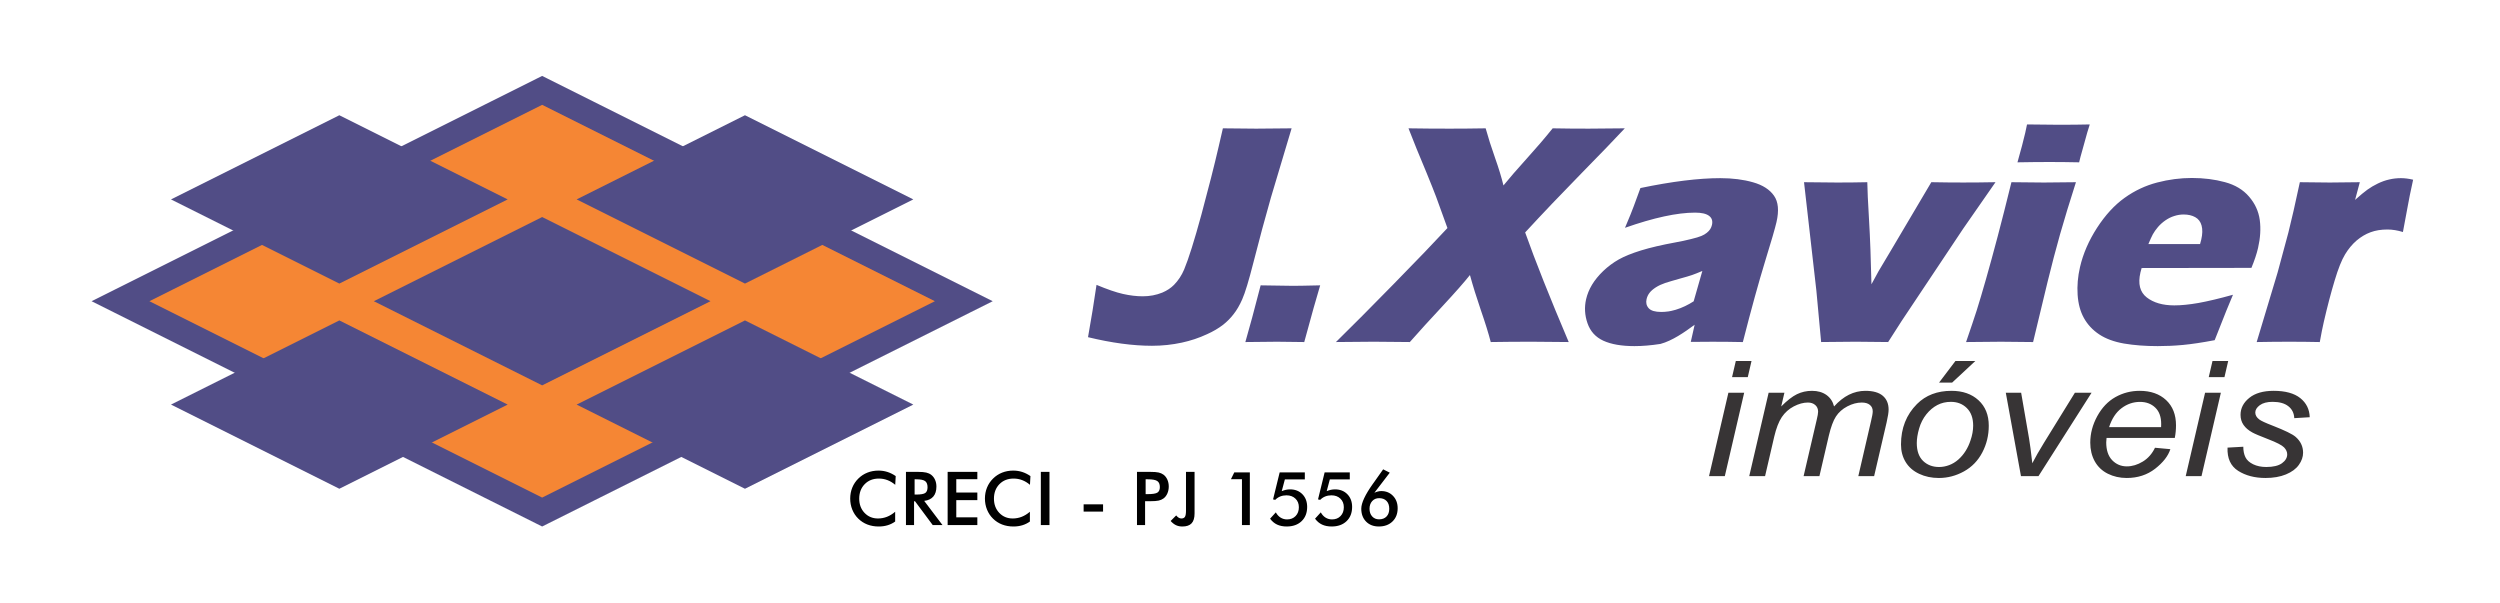
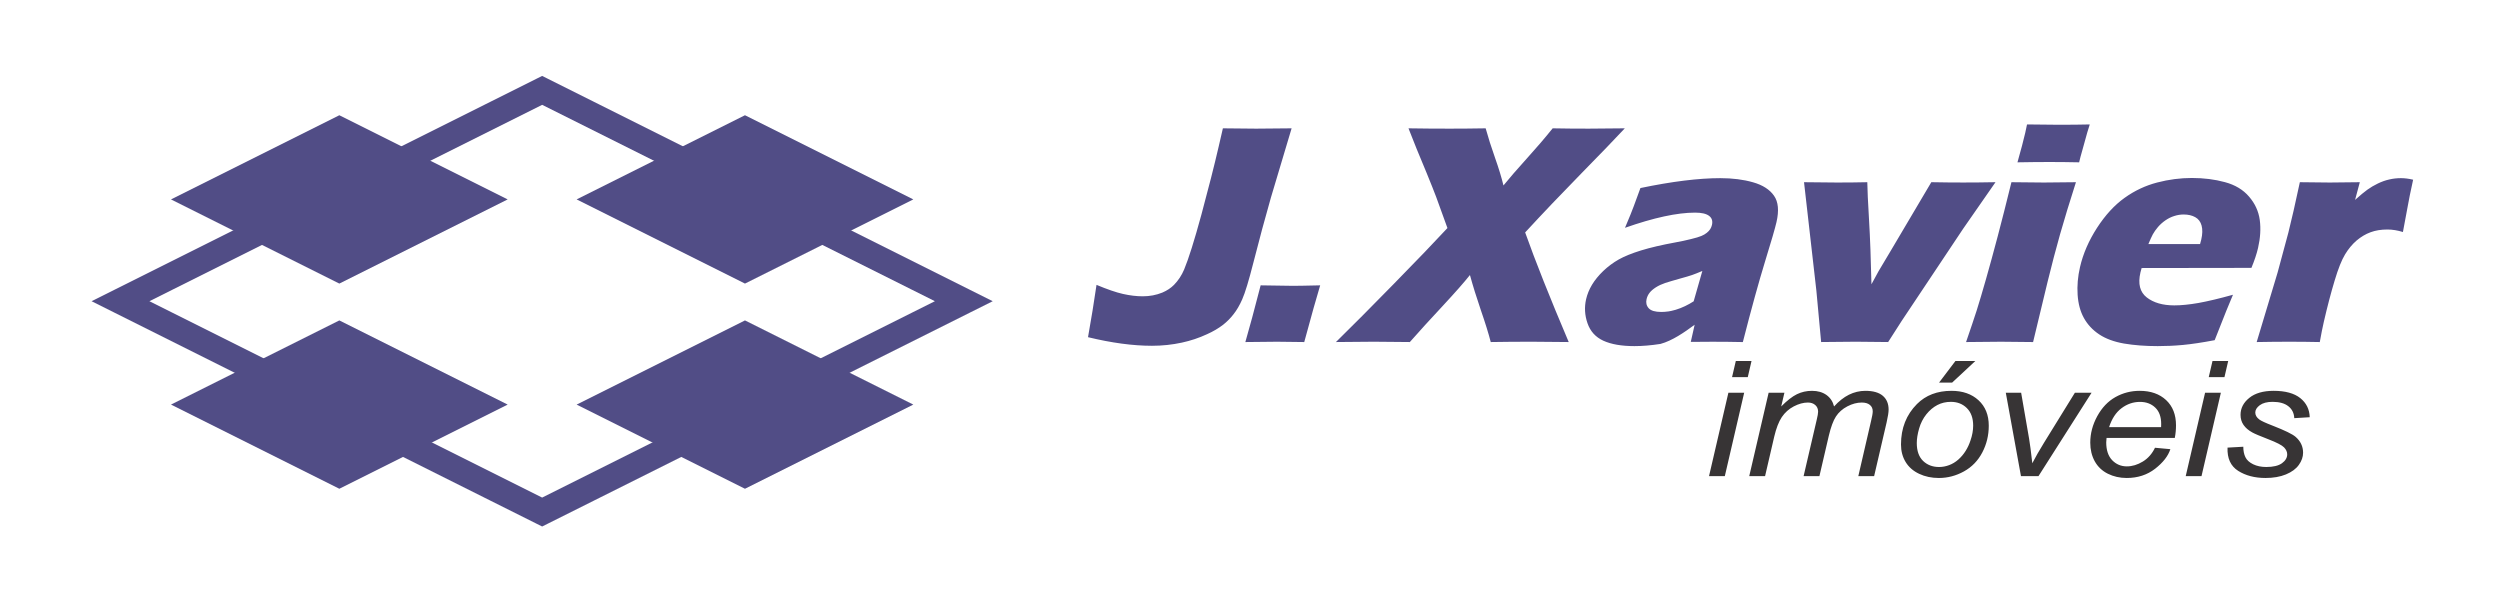
<svg xmlns="http://www.w3.org/2000/svg" xml:space="preserve" width="75.298mm" height="18.155mm" version="1.1" style="shape-rendering:geometricPrecision; text-rendering:geometricPrecision; image-rendering:optimizeQuality; fill-rule:evenodd; clip-rule:evenodd" viewBox="0 0 7515.53 1812.05">
  <defs>
    <style type="text/css">
   
    .fil5 {fill:none}
    .fil2 {fill:#514D86}
    .fil0 {fill:#F58634}
    .fil4 {fill:black;fill-rule:nonzero}
    .fil3 {fill:#373435;fill-rule:nonzero}
    .fil1 {fill:#514D86;fill-rule:nonzero}
   
  </style>
  </defs>
  <g id="Layer_x0020_1">
    <g id="_1365779835104">
      <g id="_2835541046576">
        <g>
-           <polygon class="fil0" points="362.25,905.47 1629.81,271.69 2897.39,905.47 1629.81,1539.29 " />
          <path id="_1" class="fil1" d="M1647.2 306.46l-1267.57 633.8 -34.77 -69.55 1267.57 -633.8 34.77 0 0 69.55zm-34.77 -69.55l17.39 -8.69 17.39 8.69 -34.77 0zm1267.58 703.35l-1267.58 -633.8 34.77 -69.55 1267.58 633.8 0 69.55 -34.77 0zm34.77 -69.54l69.55 34.77 -69.55 34.77 0 -69.55zm-1302.36 633.81l1267.58 -633.81 34.77 69.55 -1267.58 633.81 -34.77 0 0 -69.55zm34.77 69.55l-17.39 8.69 -17.39 -8.69 34.77 0zm-1267.56 -703.36l1267.57 633.81 -34.77 69.55 -1267.57 -633.81 0 -69.55 34.77 0zm-34.77 69.54l-69.55 -34.77 69.55 -34.77 0 69.55z" />
        </g>
-         <polygon class="fil2" points="1123.76,905.47 1629.82,652.45 2135.88,905.47 1629.82,1158.52 " />
        <polygon class="fil2" points="1526.16,599.46 1020.1,346.43 514.04,599.46 1020.1,852.5 " />
        <polygon class="fil2" points="1526.16,1216.27 1020.1,963.23 514.04,1216.27 1020.1,1469.31 " />
        <polygon class="fil2" points="1733.49,599.46 2239.55,346.43 2745.6,599.46 2239.55,852.5 " />
        <polygon class="fil2" points="1733.49,1216.27 2239.55,963.23 2745.6,1216.27 2239.55,1469.31 " />
        <g id="_2835541048064">
          <path class="fil1" d="M3270.8 1013.64c9.67,-53.66 18.08,-106.04 25.57,-157.29 32.39,13.5 58.87,22.66 79.65,27.32 20.6,4.66 40.45,7.07 59.25,7.07 21.05,0 40.7,-3.69 59.15,-11.25 13.91,-5.93 25.49,-13.65 34.91,-23.14 12.84,-13.17 22.95,-28.44 30.4,-46.1 13.25,-31.65 30.64,-86.76 52,-165.32 21.24,-78.73 38.55,-146.68 51.79,-204.04l12.73 -55.11c50.13,0.65 83.47,0.97 100.03,0.97 20.72,0 56.3,-0.32 106.58,-0.97l-62.19 208.06c-17.59,61.53 -35.26,126.92 -52.86,196.17 -13.6,53.34 -24.63,89.97 -33.38,109.73 -7.82,17.83 -16.61,32.93 -26.34,45.14 -8.93,11.57 -19.22,22 -30.81,31.16 -14.09,10.93 -30.26,20.4 -48.54,28.6 -24.48,11.41 -49.87,19.76 -75.91,25.39 -28.77,6.26 -58.75,9.47 -89.75,9.47 -57.52,0 -121.54,-8.67 -192.29,-25.86zm1744.97 -77.44c2.76,-0.44 5.5,-0.94 8.21,-1.52l0.01 0 0.03 -0.01 0.43 -0.09c3.77,-0.84 8,-1.92 12.72,-3.25 19.78,-5.87 37.95,-15.01 54.32,-25.49 7.82,-26.75 16.52,-57.16 26.11,-91.25 -13.19,5.63 -23.6,9.64 -30.93,12.22 -7.35,2.57 -20.08,6.26 -38.11,11.24 -18.22,5.15 -32.51,9.32 -42.77,12.7 -10.46,3.53 -19.81,7.88 -28.11,13.18 -8.33,5.46 -14.73,10.93 -18.92,16.55 -4.35,5.62 -7.25,11.89 -8.84,18.79 -2.44,10.6 -0.39,19.76 6.39,27.32 6.77,7.55 19.41,11.24 37.89,11.24 6.59,0 13.76,-0.48 21.58,-1.61l0 -0.01zm67.08 91.57l0 0.01 11.61 -51.54c-31.01,22.98 -67.39,48.1 -102.71,57.66 -27.99,4.34 -54.06,6.59 -78.31,6.59 -38.89,0 -69.92,-5.46 -93.45,-16.23 -23.38,-10.76 -39.26,-28.28 -47.63,-52.53 -8.41,-24.09 -9.72,-48.36 -4.15,-72.46 3.41,-14.78 9.32,-29.23 17.7,-43.22 8.56,-14.13 19.79,-27.96 33.84,-41.45 14.2,-13.49 29.72,-25.06 46.73,-34.69 16.97,-9.48 39.13,-18.47 66.64,-27 27.67,-8.51 61.81,-16.54 102.92,-24.09 16.93,-3.05 32.81,-6.43 47.32,-10.12 14.47,-3.53 24.81,-6.59 31.23,-9.32 6.42,-2.72 11.94,-5.78 16.33,-9.47 4.51,-3.54 7.93,-7.24 10.47,-11.25 2.34,-3.85 4.1,-8.02 5.1,-12.38 2.75,-11.88 -0.12,-21.04 -8.75,-27.47 -8.47,-6.43 -22.52,-9.64 -41.95,-9.64 -53.99,0 -124.34,15.26 -210.72,45.63 13.11,-31.01 21.93,-52.54 26.09,-64.27 4.31,-11.73 11.15,-30.2 20.31,-55.27 95.02,-19.76 174.92,-29.72 239.99,-29.72 36.95,0 69.89,4.18 98.8,12.54 28.79,8.19 49.78,21.69 62.69,40.17 13.09,18.47 15.48,44.98 7.5,79.52 -4.07,17.68 -15.45,57.2 -34.44,118.57 -18.87,61.53 -41.2,142.19 -66.65,241.96 -30.69,-0.65 -61.14,-0.97 -91.68,-0.97 -20.68,0 -42.28,0.15 -64.82,0.46l0 -0.01zm-1339.06 0.5c12.3,-42.1 27.52,-98.97 45.96,-170.47l96.7 1.45c10.28,0.15 37.71,-0.48 82.27,-1.45 -10.48,34.23 -26.34,91.1 -47.89,170.47l-81.72 -0.97c-5.93,-0.07 -37.67,0.32 -95.33,0.97zm272.3 0c47.35,-46.43 105.49,-104.75 174.28,-175.12 68.91,-70.22 122.47,-126.12 160.95,-167.57l-33.95 -93.66c-6.39,-16.87 -15.84,-40.64 -28.27,-71.02l-30.22 -72.93c-7.33,-18.32 -15.6,-38.89 -24.68,-62.18 40.34,0.65 81.72,0.97 123.97,0.97 33.58,0 69.65,-0.32 108.03,-0.97 7.52,27.32 16.91,56.88 28.2,88.69 11.29,31.8 19.65,59.6 25.32,83.05 17.5,-21.53 40.77,-48.52 69.88,-80.65 29.1,-32.13 55.08,-62.49 78.07,-91.1 33.11,0.65 69.18,0.97 108.38,0.97 25.38,0 61.6,-0.32 108.5,-0.97 -30.11,32.3 -74.26,78.08 -132.46,137.37 -58.23,59.44 -113.99,117.92 -167.16,175.6 30.77,86.6 74.48,196.49 130.97,329.52 -49.5,-0.65 -86.53,-0.97 -111.27,-0.97 -41.45,0 -82.49,0.32 -123.13,0.97 -6.42,-25.06 -16.27,-56.88 -29.57,-95.27 -13.1,-38.57 -24.21,-73.91 -32.99,-106.2 -17.45,22 -44.66,52.86 -81.66,92.69 -37.15,39.84 -70.28,76.16 -99.02,108.77 -45.63,-0.65 -81.87,-0.97 -108.54,-0.97 -29.56,0 -67.39,0.32 -113.64,0.97l0.01 0zm1458.62 0l-14.3 -154.4 -37.13 -326.14c35.67,0.65 68.86,0.97 99.53,0.97 31.98,0 62.25,-0.32 90.68,-0.97 0.29,21.69 1.98,59.61 5.25,113.59 3.24,54.13 5.55,118.57 7.26,193.26l21.23 -39.04c2.83,-4.66 14.87,-24.74 35.92,-60.25l122.81 -207.58c33.76,0.65 65.65,0.97 95.86,0.97 31,0 63.37,-0.32 97.1,-0.97l-97.19 139.78 -185.1 277.62 -40.45 63.14c-36.97,-0.65 -69.5,-0.97 -97.62,-0.97 -30.84,0 -65.46,0.32 -103.84,0.97l0.01 0zm590.22 -540.3c10.54,-37.28 18.34,-66.83 23.34,-88.53 1.45,-6.26 3.25,-14.77 5.39,-25.38 37.76,0.65 69.5,0.97 95.21,0.97 35.5,0 66.58,-0.32 93.4,-0.97 -3.23,9.8 -5.73,17.84 -7.58,24.42l-16.24 58.48c-2.64,8.67 -5.37,19.12 -8.12,31.01 -30.85,-0.65 -60.67,-0.97 -89.1,-0.97 -29.56,0 -61.6,0.32 -96.3,0.97zm-154.52 540.3c13.18,-38.24 23.85,-69.89 31.82,-94.63 7.81,-24.74 17.2,-56.39 28.24,-95.11 10.99,-38.56 22.6,-81.14 35,-127.89 12.4,-46.75 26.07,-101.05 41.32,-162.91 40.65,0.65 73.19,0.97 97.62,0.97 22.33,0 54.38,-0.32 96.3,-0.97 -18.99,59.29 -34.87,111.34 -47.68,156.32 -12.6,44.83 -25.19,92.38 -37.41,142.51 -21.72,89.16 -36.35,149.73 -43.74,181.71 -37.28,-0.65 -69.34,-0.97 -96.33,-0.97 -26.67,0 -61.61,0.32 -105.14,0.97zm802.39 -142.18c-8.36,18.8 -26.77,64.43 -55,136.56 -38.15,7.24 -69.75,11.89 -95.04,14.3 -25.46,2.41 -50.78,3.53 -76.17,3.53 -37.27,0 -71.07,-2.58 -101.37,-7.72 -30.1,-5.3 -54.98,-14.46 -74.75,-27.63 -19.76,-13.18 -34.93,-29.56 -45.83,-49.17 -10.9,-19.6 -17.09,-42.9 -18.88,-69.89 -1.8,-26.99 0.61,-54.79 7.18,-83.22 9.27,-40.17 26.4,-79.52 51.17,-117.92 24.93,-38.4 52.44,-68.44 82.83,-90.13 30.23,-21.69 62.83,-36.95 97.88,-46.11 35.05,-9.16 69.83,-13.65 104.37,-13.65 35.82,0 68.92,4.17 99.44,12.53 30.56,8.19 54.82,22.82 72.52,43.54 17.87,20.73 28.56,44.03 32.18,70.06 3.47,26.02 1.8,54.13 -5.18,84.34 -4.12,17.84 -10.81,37.76 -19.9,59.77l-330.1 0.48c-1.47,4.98 -2.67,9.48 -3.63,13.65 -7.8,33.75 -1.5,58.65 19.05,74.71 20.42,15.91 48.13,23.93 82.83,23.93 20.72,0 44.89,-2.41 72.52,-7.23 27.66,-4.98 62.32,-13.18 103.87,-24.74l-0.01 0zm-254.33 -152.3l155.36 0c1.55,-5.3 2.78,-9.96 3.63,-13.65 3.79,-16.39 4.12,-30.36 1.02,-41.93 -3.11,-11.57 -9.5,-20.08 -19.2,-25.39 -9.54,-5.3 -21.12,-8.02 -34.61,-8.02 -9.32,0 -18.81,1.44 -28.19,4.49 -9.51,2.89 -18.43,7.4 -26.82,13.18 -8.41,5.79 -15.91,12.54 -22.28,19.92 -6.41,7.56 -11.65,14.94 -15.53,22 -3.72,7.08 -8.23,16.87 -13.37,29.4l0 0.01zm325.59 294.48l62.9 -209.02 32.38 -120.01c5.29,-21.53 10.58,-43.7 15.81,-66.34 5.27,-22.82 11.51,-51.25 18.7,-85.16 37.76,0.65 67.89,0.97 90.06,0.97 26.03,0 56.14,-0.32 90.2,-0.97l-14.21 53.18c15.4,-13.81 27.74,-24.09 37.17,-30.84 9.42,-6.75 19.83,-12.86 31.06,-18.32 11.38,-5.46 22.79,-9.64 34.46,-12.22 11.56,-2.72 23.26,-4.01 35.31,-4.01 11.24,0 23.4,1.61 36.51,4.66 -7.58,34.22 -13.3,62.49 -17.18,84.83l-13.52 72.45c-16.04,-4.98 -31.67,-7.55 -46.61,-7.55 -18.96,0 -35.82,2.72 -50.57,8.19 -14.92,5.46 -28.9,13.81 -42.06,24.89 -13.05,11.25 -24.58,25.06 -34.71,41.78 -10.08,16.54 -20.67,42.89 -31.43,79.04 -10.88,35.99 -21.71,77.27 -32.43,123.71 -3.78,16.39 -7.82,36.63 -12.1,60.73 -30.37,-0.65 -60.82,-0.97 -91.52,-0.97 -30.52,0 -63.21,0.32 -98.22,0.97z" />
          <path class="fil3" d="M5206.94 1133.65l11.28 -48.43 47.19 0 -11.2 48.43 -47.27 0zm-69.22 297.63l58.2 -250.65 47.46 0 -58.2 250.65 -47.46 0zm120.88 0l58.29 -250.65 47.45 0 -9.66 41.25c17.64,-17.73 33.4,-30.05 47.27,-36.82 13.97,-6.77 29.02,-10.15 45.3,-10.15 17.29,0 31.78,4.19 43.43,12.41 11.55,8.3 19.25,19.82 22.93,34.56 14.14,-15.71 29.09,-27.48 44.68,-35.29 15.67,-7.74 32.15,-11.68 49.52,-11.68 23.19,0 40.65,4.99 52.29,14.9 11.64,9.91 17.46,23.85 17.46,41.74 0,7.74 -1.97,20.46 -6,38.27l-37.52 161.46 -47.54 0 38.32 -165.74c3.31,-13.53 5.02,-23.21 5.02,-29.01 0,-8.21 -2.86,-14.66 -8.69,-19.33 -5.73,-4.75 -13.87,-7.09 -24.35,-7.09 -14.23,0 -28.65,3.86 -43.33,11.52 -14.69,7.74 -26.06,17.89 -34.21,30.37 -8.15,12.49 -15.22,31.75 -21.4,57.69l-28.29 121.58 -47.55 0 39.41 -169.28c2.77,-11.44 4.2,-19.66 4.2,-24.49 0,-8.21 -2.86,-14.82 -8.5,-19.82 -5.73,-5.07 -13.08,-7.57 -22.21,-7.57 -13.42,0 -27.58,3.86 -42.35,11.52 -14.77,7.74 -26.77,18.46 -36.08,32.23 -9.22,13.77 -16.83,33.44 -22.83,58.9l-27.49 118.52 -47.55 0 -0.01 0zm456.2 -95.15c0,-48.91 16.03,-89.44 47.99,-121.5 26.42,-26.51 61.06,-39.72 103.86,-39.72 33.58,0 60.7,9.5 81.22,28.36 20.5,18.85 30.8,44.4 30.8,76.47 0,28.85 -6.45,55.59 -19.43,80.42 -12.9,24.73 -31.34,43.75 -55.16,56.96 -23.9,13.21 -49.07,19.81 -75.48,19.81 -21.67,0 -41.37,-4.1 -59.1,-12.49 -17.73,-8.29 -31.34,-20.14 -40.65,-35.37 -9.4,-15.3 -14.05,-32.95 -14.05,-52.93zm47.46 -4.19c0,23.61 6.35,41.49 18.88,53.67 12.63,12.16 28.66,18.29 47.99,18.29 10.21,0 20.24,-1.86 30.18,-5.56 10.02,-3.7 19.24,-9.27 27.85,-16.84 8.5,-7.58 15.84,-16.2 21.84,-25.87 6.09,-9.66 10.93,-20.06 14.6,-31.26 5.46,-15.63 8.14,-30.53 8.14,-44.87 0,-22.64 -6.36,-40.2 -19.07,-52.77 -12.63,-12.5 -28.57,-18.69 -47.81,-18.69 -14.86,0 -28.48,3.13 -40.65,9.5 -12.27,6.37 -23.37,15.71 -33.22,27.96 -9.85,12.33 -17.11,26.59 -21.76,42.87 -4.66,16.27 -6.98,30.78 -6.98,43.59zm66.96 -181.77l49.24 -64.95 59.82 0 -69.76 64.95 -39.31 0 0.01 0zm246.22 281.11l-45.57 -250.65 46.11 0 23.9 138.1c2.6,15.07 5.82,39.72 9.67,73.89 9.13,-17.81 20.77,-38.2 34.91,-61.15l93.12 -150.83 50.14 0 -159.56 250.65 -52.73 0 -0.01 0zm402.92 -85.24l46.2 4.27c-6.63,20.62 -21.94,40.2 -45.76,58.82 -23.9,18.52 -52.38,27.79 -85.42,27.79 -20.59,0 -39.57,-4.26 -56.76,-12.81 -17.2,-8.62 -30.35,-21.11 -39.41,-37.47 -8.95,-16.35 -13.42,-34.96 -13.42,-55.91 0,-27.4 6.98,-53.9 21.04,-79.69 14.14,-25.7 32.32,-44.8 54.71,-57.36 22.39,-12.49 46.65,-18.77 72.7,-18.77 33.22,0 59.72,9.34 79.6,27.88 19.88,18.61 29.72,43.91 29.72,75.98 0,12.33 -1.16,24.9 -3.66,37.79l-205.13 0c-0.63,4.92 -0.99,9.27 -0.99,13.21 0,23.45 6,41.33 17.91,53.74 12,12.34 26.68,18.53 43.97,18.53 16.3,0 32.23,-4.83 47.99,-14.42 15.76,-9.58 28.03,-23.45 36.71,-41.57l0.01 0zm-137.98 -62.04l156.33 0c0.18,-4.43 0.27,-7.58 0.27,-9.42 0,-21.44 -5.91,-37.88 -17.81,-49.24 -11.91,-11.44 -27.22,-17.16 -45.93,-17.16 -20.24,0 -38.78,6.36 -55.42,18.93 -16.75,12.57 -29.18,31.5 -37.43,56.88l-0.01 0zm299.59 -150.35l11.29 -48.43 47.18 0 -11.19 48.43 -47.28 0zm-69.21 297.63l58.2 -250.65 47.45 0 -58.19 250.65 -47.46 0zm125.62 -85.63l47.46 -2.66c0,12.33 2.15,22.8 6.35,31.42 4.12,8.62 11.92,15.71 23.2,21.27 11.28,5.48 24.44,8.22 39.49,8.22 20.95,0 36.71,-3.79 47.19,-11.28 10.47,-7.58 15.75,-16.52 15.75,-26.75 0,-7.33 -3.13,-14.34 -9.48,-20.95 -6.45,-6.61 -22.21,-14.75 -47.28,-24.41 -25.16,-9.75 -41.19,-16.52 -48.17,-20.47 -11.73,-6.44 -20.51,-14.01 -26.51,-22.8 -5.91,-8.7 -8.86,-18.77 -8.86,-30.05 0,-19.82 8.68,-36.82 26.24,-51 17.46,-14.18 41.9,-21.27 73.42,-21.27 34.91,0 61.59,7.33 79.87,21.83 18.27,14.58 27.76,33.77 28.47,57.53l-46.46 2.82c-0.72,-15.15 -6.63,-27.07 -17.83,-35.85 -11.19,-8.86 -27.04,-13.21 -47.45,-13.21 -16.48,0 -29.19,3.38 -38.33,10.07 -9.13,6.77 -13.6,14.09 -13.6,22 0,7.9 3.93,14.82 11.82,20.78 5.19,4.11 18.71,10.4 40.64,18.85 36.36,14.18 59.28,25.38 68.68,33.52 15.04,13.06 22.57,29.01 22.57,47.7 0,12.41 -4.21,24.66 -12.72,36.58 -8.5,11.93 -21.4,21.51 -38.86,28.69 -17.38,7.17 -37.88,10.71 -61.51,10.71 -32.15,0 -59.55,-7.17 -82.1,-21.43 -22.57,-14.34 -33.23,-37.63 -31.97,-69.85z" />
        </g>
      </g>
-       <path class="fil4" d="M2691.28 1457.47c-7.35,-6.27 -15.14,-10.97 -23.31,-14.1 -8.2,-3.13 -16.82,-4.7 -25.84,-4.7 -17.5,0 -31.71,5.6 -42.67,16.83 -10.97,11.22 -16.45,25.76 -16.45,43.59 0,17.28 5.33,31.52 16,42.75 10.67,11.22 24.12,16.82 40.39,16.82 9.43,0 18.47,-1.69 27.04,-5.04 8.53,-3.35 16.75,-8.38 24.61,-15.17l0 29.38c-6.98,5.03 -14.62,8.76 -22.83,11.23 -8.24,2.5 -17.16,3.72 -26.78,3.72 -12.23,0 -23.54,-2.02 -33.94,-6 -10.37,-4.03 -19.5,-9.92 -27.38,-17.72 -7.8,-7.65 -13.75,-16.67 -17.98,-27.04 -4.17,-10.37 -6.26,-21.45 -6.26,-33.16 0,-11.75 2.09,-22.75 6.26,-33.05 4.22,-10.32 10.26,-19.35 18.21,-27.15 7.94,-7.87 17.04,-13.83 27.34,-17.87 10.25,-4.06 21.37,-6.08 33.3,-6.08 9.4,0 18.36,1.39 26.89,4.1 8.5,2.72 16.79,6.87 24.8,12.39l-1.42 26.26zm58.22 29.27l4.7 0c13.76,0 22.9,-1.61 27.42,-4.81 4.5,-3.21 6.78,-8.88 6.78,-17.05 0,-8.8 -2.43,-14.99 -7.27,-18.61 -4.85,-3.61 -13.83,-5.4 -26.93,-5.4l-4.7 0 0 45.87zm-1.64 20.21l0 71.56 -24.35 0 0 -159.96 36.25 0c10.63,0 18.9,0.71 24.76,2.09 5.86,1.39 10.85,3.65 15.03,6.87 4.96,3.87 8.76,8.87 11.48,14.99 2.69,6.12 4.03,12.8 4.03,20.1 0,12.8 -3.09,22.83 -9.28,30.09 -6.19,7.24 -15.37,11.61 -27.45,13.06l55.08 72.76 -29.38 0 -53.22 -71.56 -2.94 0zm100.96 71.56l0 -159.96 89.28 0 0 22.08 -63.29 0 0 40.09 63.29 0 0 22.83 -63.29 0 0 51.69 63.29 0 0 23.27 -89.28 0zm247.48 -121.05c-7.35,-6.27 -15.13,-10.97 -23.31,-14.1 -8.2,-3.13 -16.82,-4.7 -25.84,-4.7 -17.5,0 -31.7,5.6 -42.67,16.83 -10.96,11.22 -16.45,25.76 -16.45,43.59 0,17.28 5.34,31.52 16,42.75 10.67,11.22 24.13,16.82 40.39,16.82 9.43,0 18.47,-1.69 27.04,-5.04 8.54,-3.35 16.75,-8.38 24.61,-15.17l0 29.38c-6.98,5.03 -14.62,8.76 -22.83,11.23 -8.23,2.5 -17.15,3.72 -26.78,3.72 -12.23,0 -23.53,-2.02 -33.94,-6 -10.36,-4.03 -19.5,-9.92 -27.38,-17.72 -7.79,-7.65 -13.75,-16.67 -17.98,-27.04 -4.17,-10.37 -6.26,-21.45 -6.26,-33.16 0,-11.75 2.09,-22.75 6.26,-33.05 4.22,-10.32 10.26,-19.35 18.21,-27.15 7.94,-7.87 17.05,-13.83 27.34,-17.87 10.25,-4.06 21.37,-6.08 33.31,-6.08 9.39,0 18.35,1.39 26.89,4.1 8.5,2.72 16.78,6.87 24.8,12.39l-1.43 26.26zm32.68 121.05l0 -159.96 25.99 0 0 159.96 -25.99 0zm128.63 -62.39l58.45 0 0 21.86 -58.45 0 0 -21.86zm186.41 -30.69l6.68 0c14.43,0 24.05,-1.57 28.87,-4.7 4.81,-3.13 7.2,-8.65 7.2,-16.6 0,-8.53 -2.58,-14.54 -7.72,-18.02 -5.11,-3.5 -14.58,-5.25 -28.35,-5.25l-6.68 0 0 44.57zm-1.64 21.29l0 71.79 -24.35 0 0 -159.96 39.35 0c11.64,0 20.21,0.64 25.73,1.91 5.48,1.27 10.29,3.39 14.36,6.3 5.03,3.69 8.98,8.73 11.82,14.99 2.83,6.31 4.25,13.24 4.25,20.85 0,7.58 -1.42,14.54 -4.25,20.96 -2.83,6.42 -6.79,11.45 -11.82,15.07 -4.07,2.9 -8.88,4.99 -14.36,6.23 -5.52,1.23 -14.09,1.86 -25.73,1.86l-5.15 0 -9.84 0zm93.46 42.75c2.67,3.2 5.25,5.52 7.76,6.97 2.46,1.46 5.07,2.21 7.87,2.21 5.11,0 8.69,-1.69 10.74,-5.04 2.1,-3.35 3.13,-9.58 3.13,-18.68l0 -116.36 25.77 0 0 124.79c0,13.53 -2.98,23.5 -8.95,29.87 -5.97,6.38 -15.29,9.54 -27.97,9.54 -7.02,0 -13.31,-1.34 -18.98,-4.02 -5.63,-2.72 -10.97,-6.91 -16,-12.58l16.64 -16.7zm197.74 29.04l0 -137.88 -33.12 0 10.06 -20.55 46.77 0 0 158.43 -23.72 0zm101.85 -38.23c3.69,6.83 8.46,12.09 14.32,15.74 5.82,3.62 12.31,5.45 19.43,5.45 10.55,0 19.13,-3.35 25.66,-10.11 6.56,-6.75 9.84,-15.59 9.84,-26.59 0,-10.56 -3.43,-19.17 -10.33,-25.77 -6.87,-6.64 -15.89,-9.96 -27.04,-9.96 -6.68,0 -12.91,1.16 -18.61,3.43 -5.74,2.32 -10.77,5.71 -15.14,10.22l-6.45 -1.42 19.88 -81.2 75.6 0 0 21.08 -59.98 0 -9.4 35.31c4.37,-1.79 8.62,-3.13 12.69,-4.03 4.06,-0.85 8.16,-1.3 12.23,-1.3 15.22,0 27.61,4.88 37.15,14.62 9.55,9.76 14.32,22.49 14.32,38.11 0,17.95 -5.57,32.23 -16.71,42.89 -11.14,10.66 -26.07,16 -44.8,16 -11.07,0 -20.69,-1.9 -28.87,-5.74 -8.12,-3.8 -15.18,-9.73 -21.07,-17.76l17.27 -18.98zm135.16 0c3.69,6.83 8.46,12.09 14.31,15.74 5.82,3.62 12.32,5.45 19.43,5.45 10.56,0 19.13,-3.35 25.66,-10.11 6.57,-6.75 9.84,-15.59 9.84,-26.59 0,-10.56 -3.42,-19.17 -10.33,-25.77 -6.86,-6.64 -15.88,-9.96 -27.03,-9.96 -6.68,0 -12.91,1.16 -18.61,3.43 -5.75,2.32 -10.78,5.71 -15.14,10.22l-6.46 -1.42 19.88 -81.2 75.6 0 0 21.08 -59.98 0 -9.39 35.31c4.36,-1.79 8.61,-3.13 12.68,-4.03 4.07,-0.85 8.17,-1.3 12.24,-1.3 15.21,0 27.6,4.88 37.15,14.62 9.54,9.76 14.31,22.49 14.31,38.11 0,17.95 -5.56,32.23 -16.71,42.89 -11.14,10.66 -26.06,16 -44.79,16 -11.08,0 -20.7,-1.9 -28.87,-5.74 -8.13,-3.8 -15.18,-9.73 -21.08,-17.76l17.28 -18.98zm146.49 -10.85c0,9.54 2.65,17.24 7.97,23.09 5.3,5.81 12.2,8.72 20.67,8.72 9.54,0 17.04,-2.83 22.49,-8.53 5.48,-5.67 8.2,-13.43 8.2,-23.28 0,-9.96 -2.68,-17.79 -8.09,-23.42 -5.37,-5.64 -12.87,-8.47 -22.38,-8.47 -8.54,0 -15.48,2.95 -20.85,8.84 -5.33,5.93 -8.01,13.61 -8.01,23.05zm14.54 -48.04c3.54,-1.68 7.09,-2.94 10.52,-3.84 3.47,-0.86 6.94,-1.3 10.33,-1.3 14.28,0 26.07,4.84 35.31,14.54 9.25,9.66 13.88,22.04 13.88,37.15 0,16.44 -5.19,29.68 -15.6,39.75 -10.36,10.03 -24.04,15.06 -41.02,15.06 -15.88,0 -28.64,-4.92 -38.3,-14.73 -9.66,-9.84 -14.47,-22.79 -14.47,-38.79 0,-17.12 11.68,-42.07 34.98,-74.85l2.83 -3.84 27.98 -39.64 19.87 10.07 -46.32 60.42z" />
-       <rect class="fil5" x="-0" width="7515.53" height="1812.05" />
    </g>
  </g>
</svg>